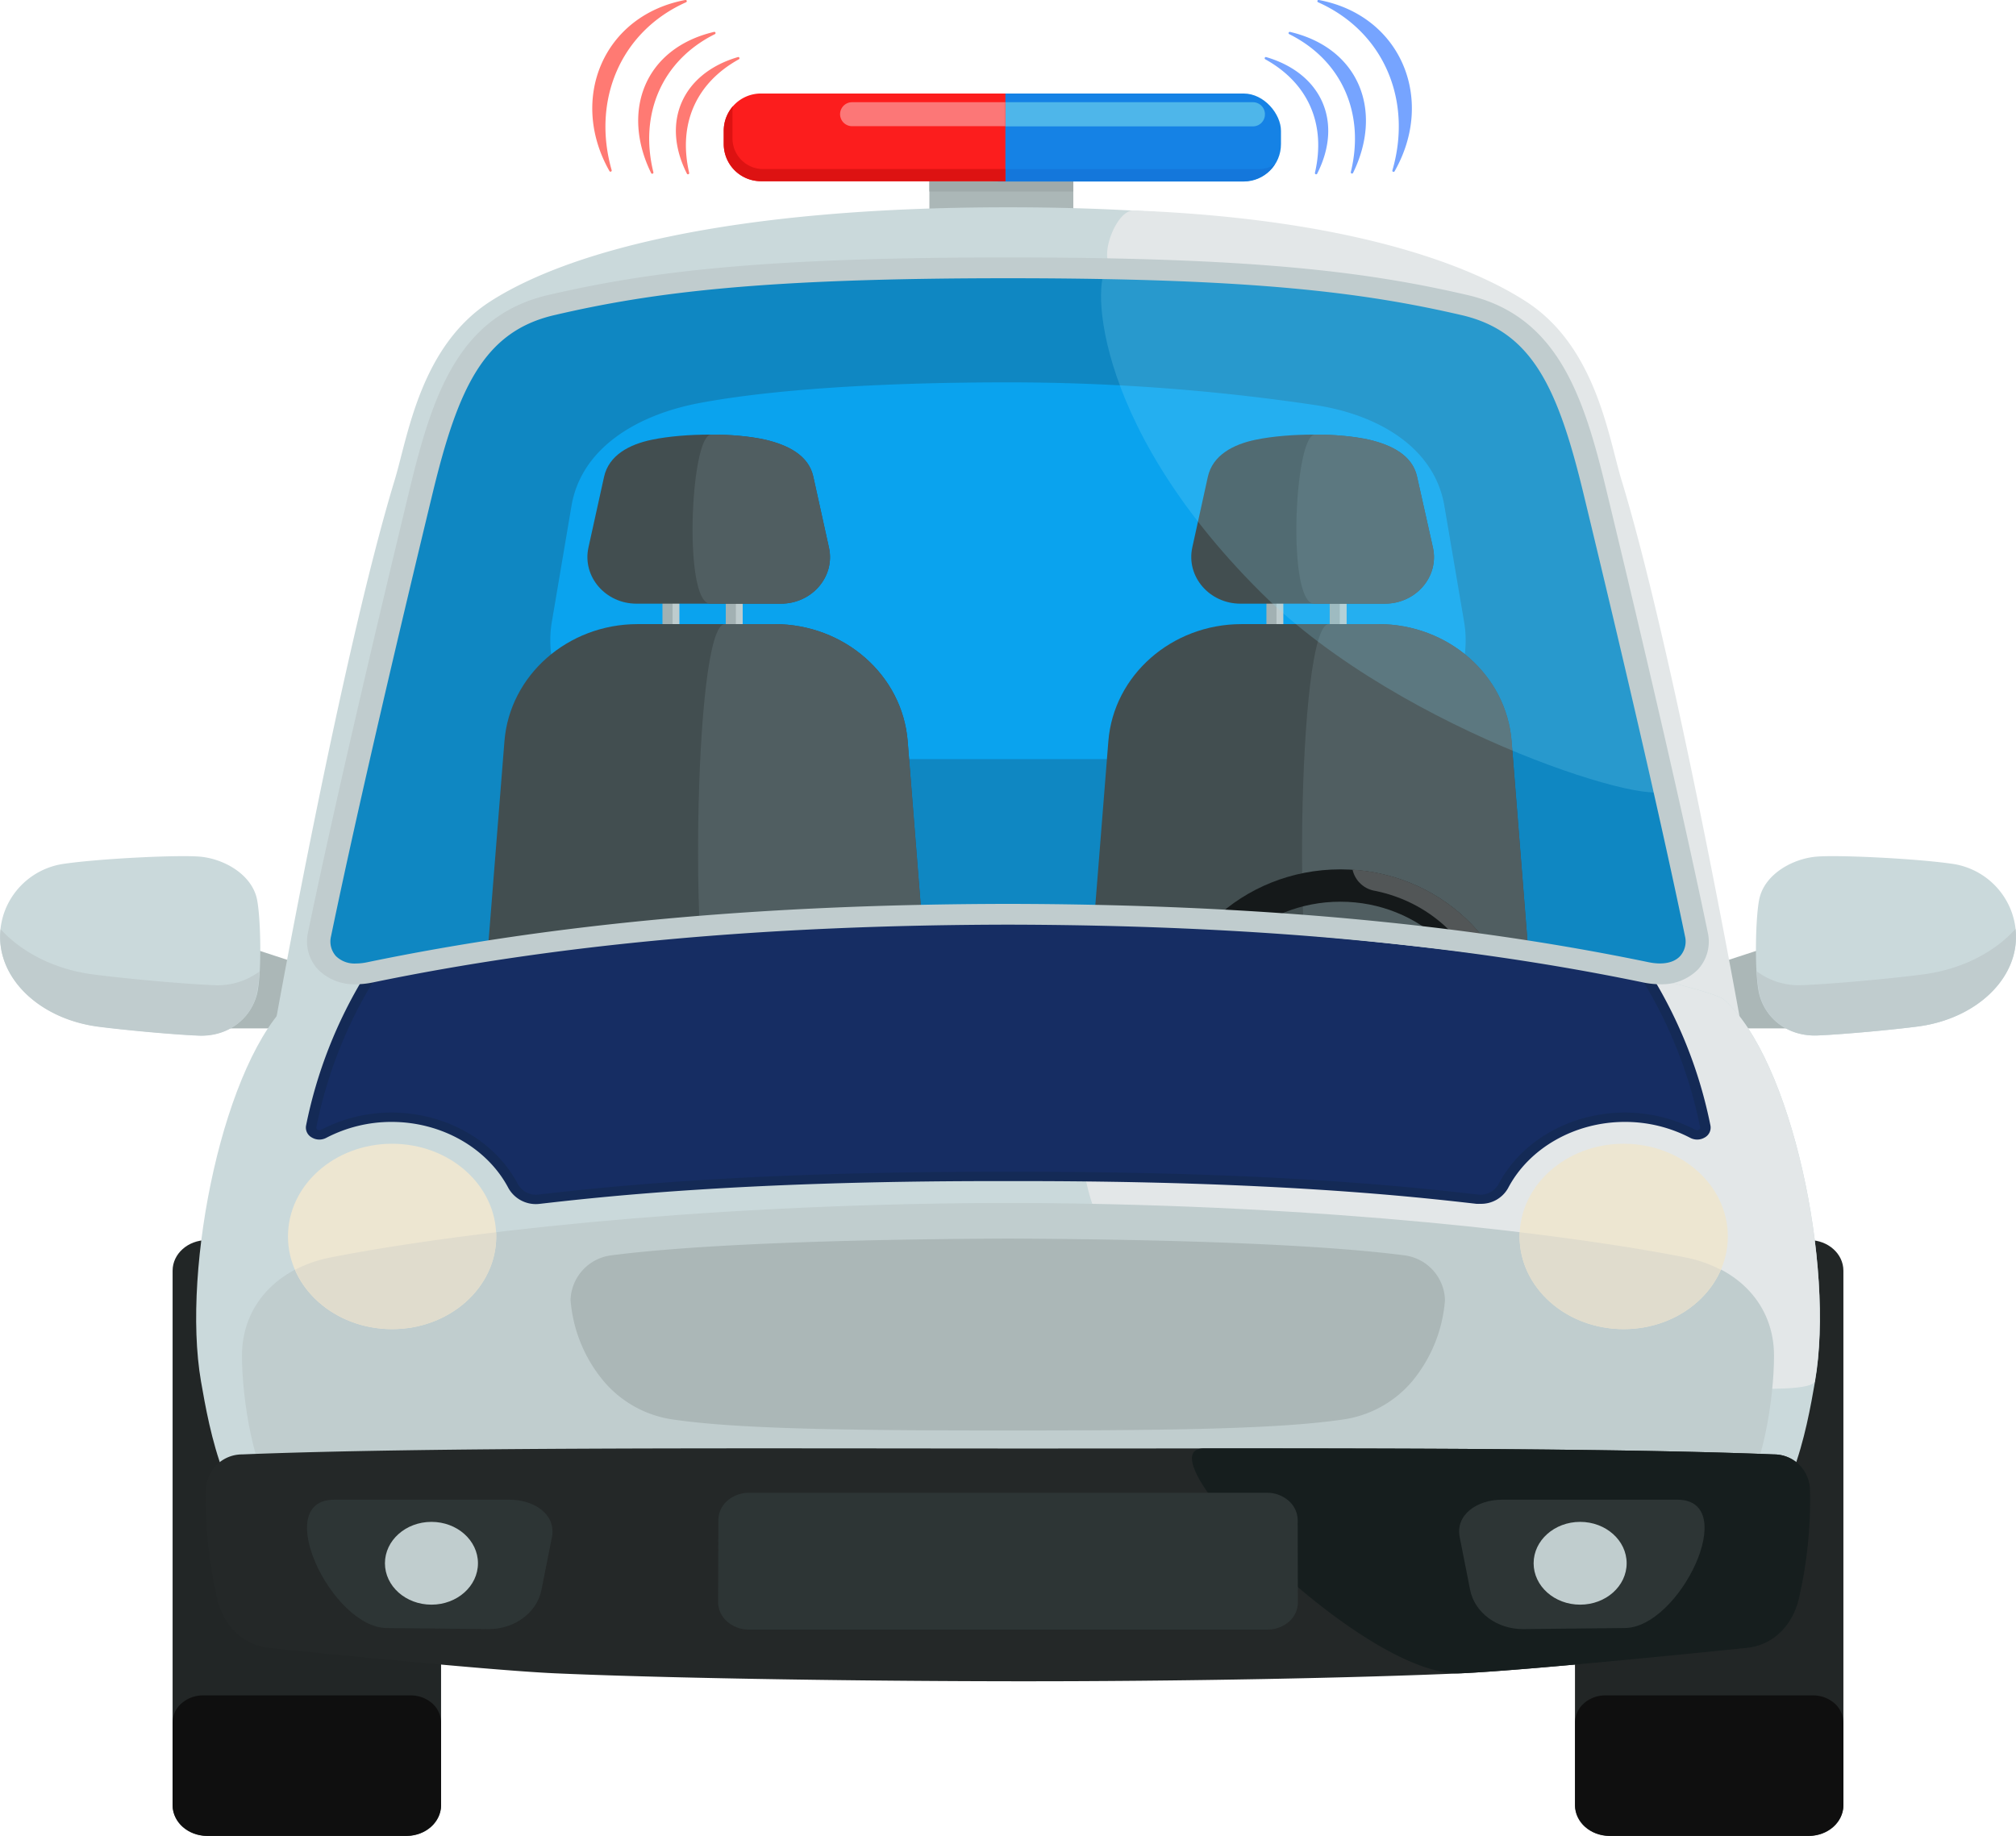
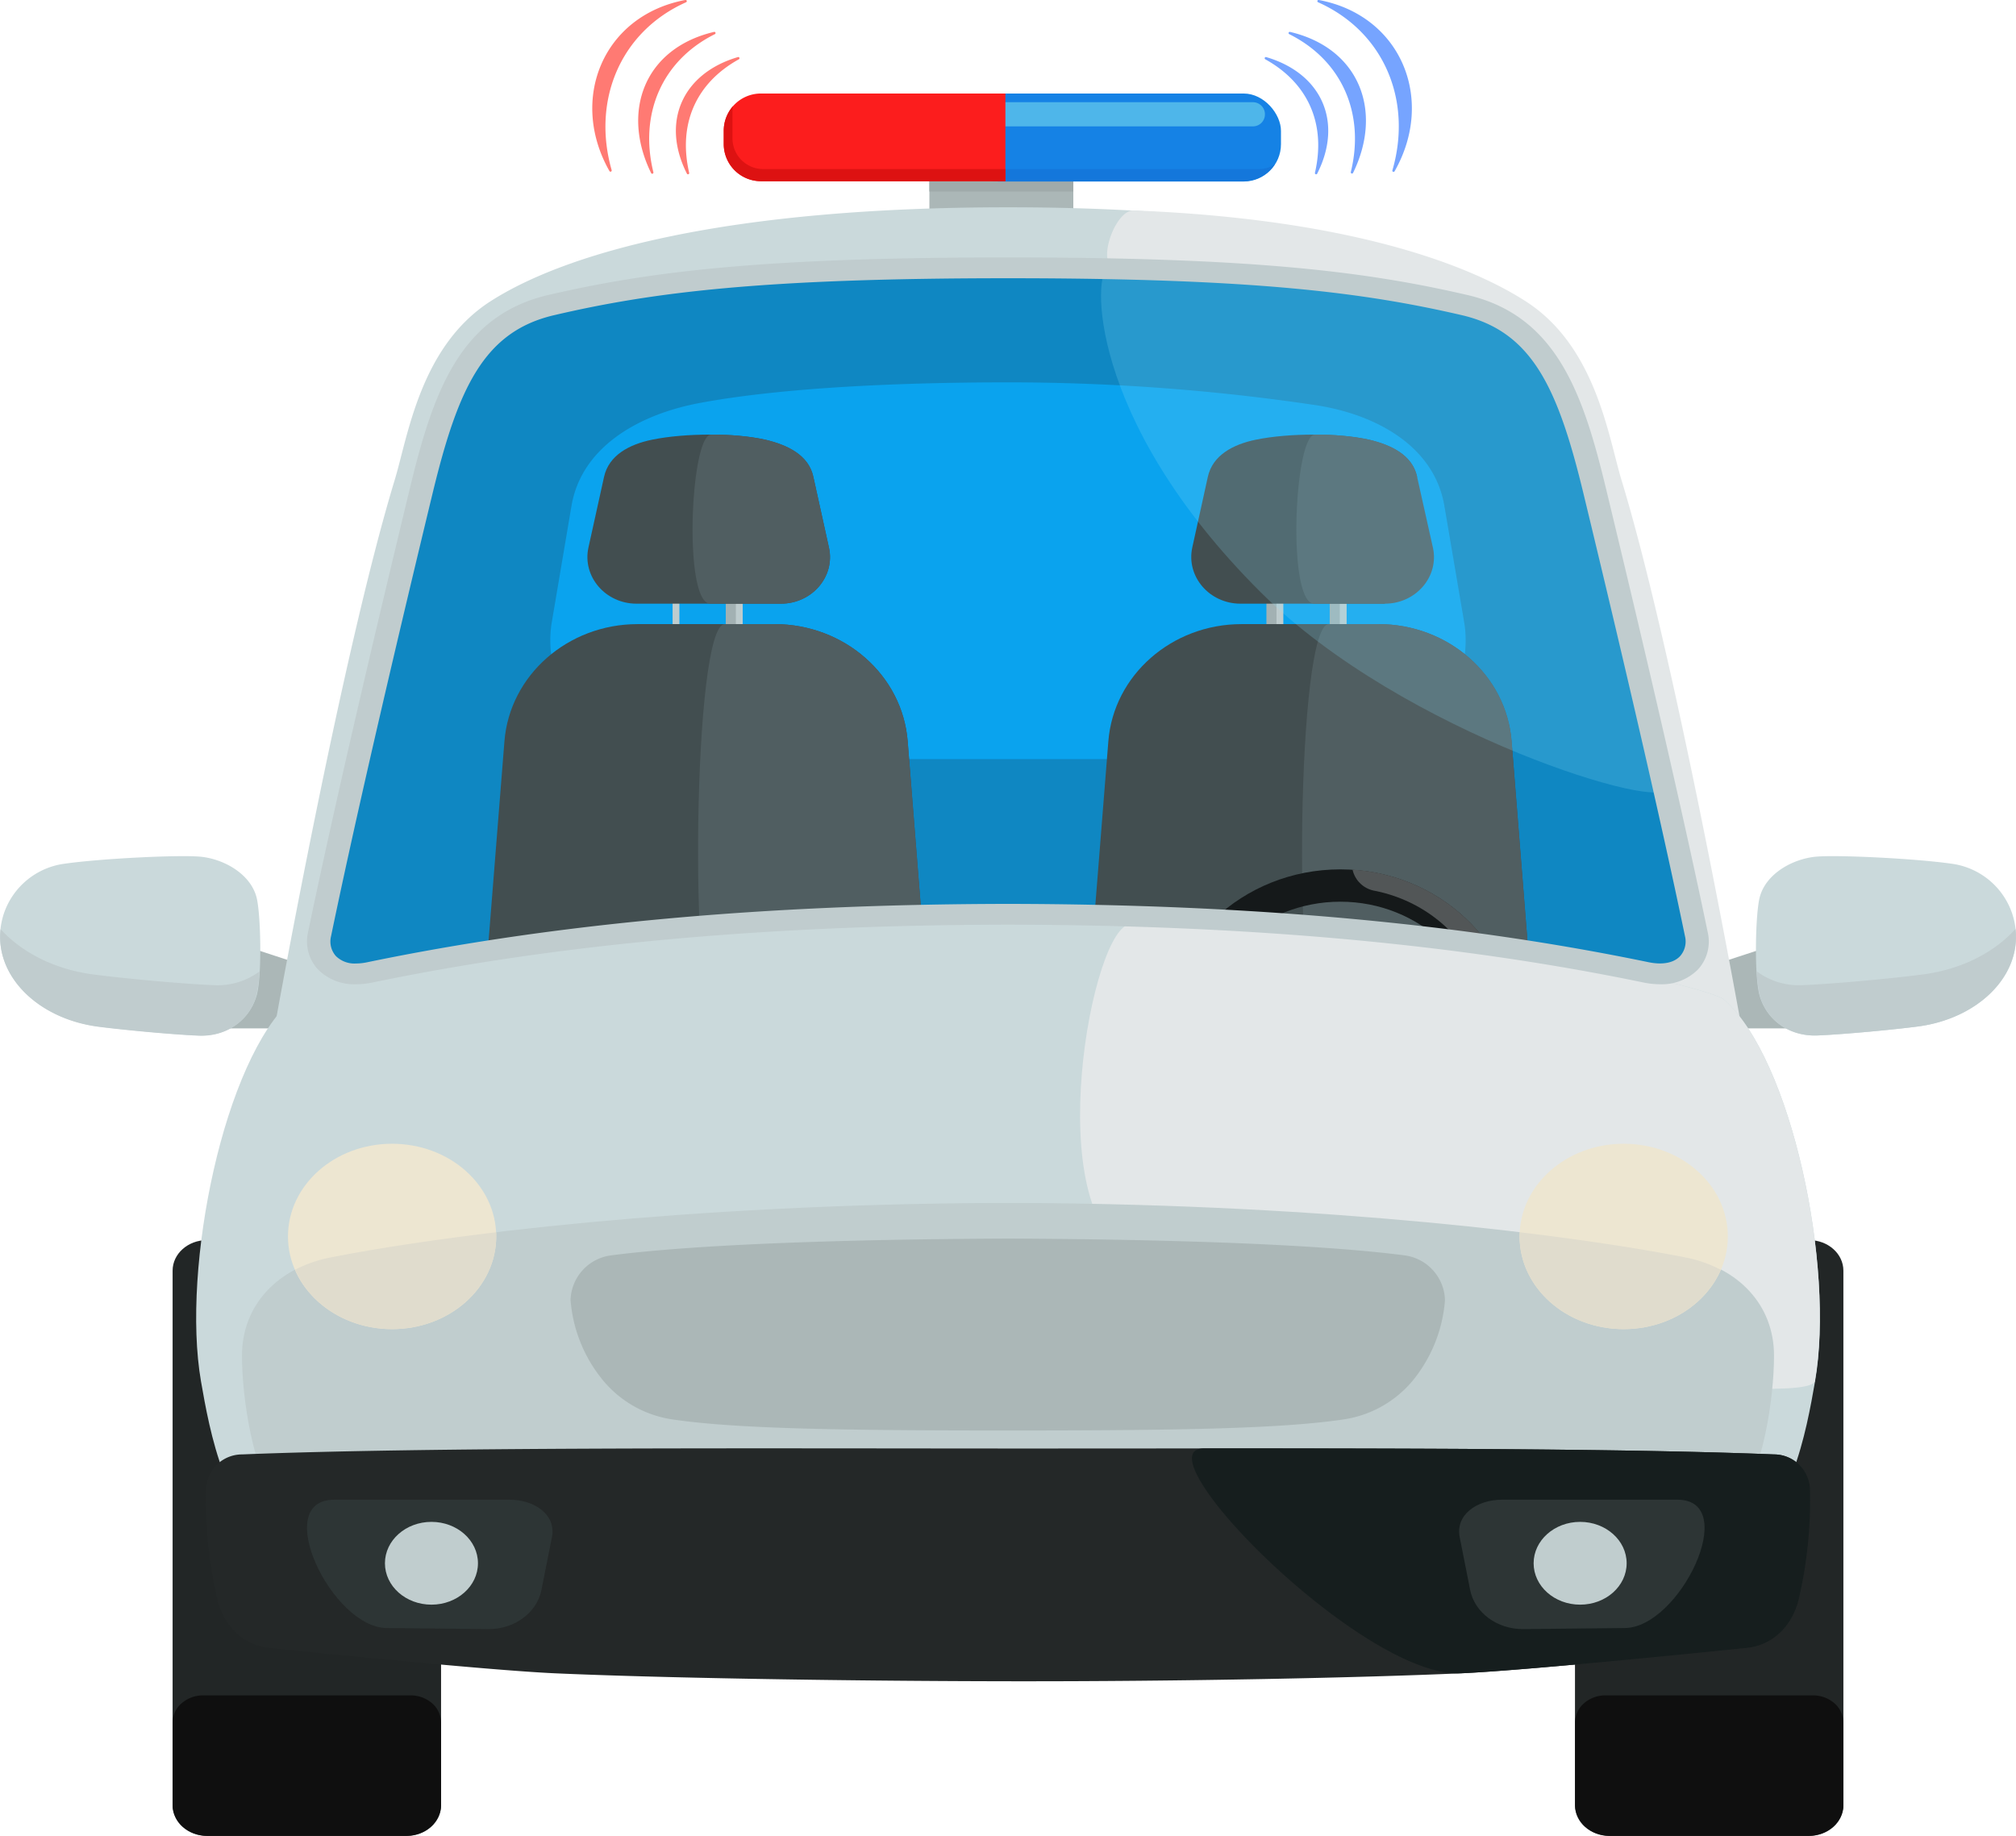
<svg xmlns="http://www.w3.org/2000/svg" id="圖層_9" data-name="圖層 9" width="433.9" height="395.17" viewBox="0 0 433.9 395.17">
  <defs>
    <style>
      .cls-1 {
        fill: #abb7b7;
      }

      .cls-2 {
        fill: #9faaaa;
      }

      .cls-3 {
        fill: #1582e5;
      }

      .cls-4 {
        fill: #1477db;
      }

      .cls-5 {
        fill: #4eb6ea;
      }

      .cls-6 {
        fill: #fc1d1d;
      }

      .cls-7 {
        fill: #dd1212;
      }

      .cls-8 {
        fill: #fc7777;
      }

      .cls-9 {
        fill: #76a4ff;
      }

      .cls-10 {
        fill: #ff7a73;
      }

      .cls-11 {
        fill: #222626;
      }

      .cls-12 {
        fill: #0f0f0f;
      }

      .cls-13 {
        fill: #0882bf;
      }

      .cls-14 {
        fill: #039fed;
      }

      .cls-15 {
        fill: #a3aeaf;
      }

      .cls-16 {
        fill: #c0cbcc;
      }

      .cls-17 {
        fill: #3e4647;
      }

      .cls-18 {
        fill: #4d5759;
      }

      .cls-19 {
        fill: #4f4f4f;
      }

      .cls-20 {
        fill: #cad9db;
      }

      .cls-21 {
        fill: #c0ccce;
      }

      .cls-22 {
        fill: #e3e7e8;
      }

      .cls-23 {
        fill: #c0cdce;
      }

      .cls-24 {
        fill: #ede6d1;
      }

      .cls-25 {
        fill: #e0dccd;
      }

      .cls-26 {
        fill: #242828;
      }

      .cls-27 {
        fill: #161e1e;
      }

      .cls-28 {
        fill: #2d3535;
      }

      .cls-29 {
        fill: #162d63;
      }

      .cls-30 {
        fill: #142a56;
      }

      .cls-31, .cls-32 {
        fill: #90e5fc;
      }

      .cls-31 {
        opacity: 0.05;
      }

      .cls-32 {
        opacity: 0.2;
      }
    </style>
  </defs>
  <g>
    <g>
      <g>
        <rect class="cls-1" x="200.03" y="35.05" width="30.98" height="10.9" />
        <rect class="cls-2" x="200.03" y="35.05" width="30.98" height="6.17" />
        <g>
          <rect class="cls-3" x="206.84" y="20.13" width="68.86" height="18.94" rx="8.03" />
          <path class="cls-4" d="M271,36.39H215.35a6.6,6.6,0,0,1-6.6-6.6V24.05a6,6,0,0,1,.12-1.21,8,8,0,0,0-2,5.32V31a8,8,0,0,0,8,8h52.79a8,8,0,0,0,6.69-3.59A6.54,6.54,0,0,1,271,36.39Z" />
          <path class="cls-5" d="M208.93,27.2h60.74a2.58,2.58,0,0,0,2.58-2.58h0A2.59,2.59,0,0,0,269.67,22H208.93a2.59,2.59,0,0,0-2.59,2.58h0A2.58,2.58,0,0,0,208.93,27.2Z" />
        </g>
        <g>
          <path class="cls-6" d="M216.39,20.13H163.77a8,8,0,0,0-8,8V31a8,8,0,0,0,8,8h52.62Z" />
          <path class="cls-7" d="M216.39,36.39H164.25a6.61,6.61,0,0,1-6.6-6.6V24.05a6.8,6.8,0,0,1,.12-1.21,8,8,0,0,0-2,5.32V31a8,8,0,0,0,8,8h52.62Z" />
-           <path class="cls-8" d="M216.39,22h-33a2.58,2.58,0,1,0,0,5.16h33Z" />
        </g>
      </g>
      <g>
        <g>
          <path class="cls-9" d="M272.49,12.28c12,3.51,16.64,14,11,25.11a.26.26,0,0,1-.48-.18c2.42-10.46-1.4-19.3-10.69-24.45A.26.26,0,0,1,272.49,12.28Z" />
          <path class="cls-9" d="M277.63,6.86c15,3.52,20.09,17.09,13.58,30.37a.26.26,0,0,1-.48-.18c3.06-12.45-1.79-24-13.27-29.71A.26.26,0,0,1,277.63,6.86Z" />
          <path class="cls-9" d="M283.87,0c17.68,3.34,25.09,21.36,16.3,36.84a.26.26,0,0,1-.48-.2C304,21.77,298,6.9,283.72.5A.26.26,0,0,1,283.87,0Z" />
        </g>
        <g>
          <path class="cls-10" d="M158.85,12.28c-12,3.51-16.63,14-11,25.11a.26.26,0,0,0,.48-.18c-2.41-10.46,1.41-19.3,10.7-24.45A.26.26,0,0,0,158.85,12.28Z" />
          <path class="cls-10" d="M153.71,6.86c-15,3.52-20.08,17.09-13.58,30.37a.26.26,0,0,0,.49-.18c-3.06-12.45,1.79-24,13.26-29.71A.26.26,0,0,0,153.71,6.86Z" />
          <path class="cls-10" d="M147.48,0c-17.68,3.34-25.09,21.36-16.3,36.84a.26.26,0,0,0,.47-.2C127.4,21.77,133.38,6.9,147.63.5A.26.26,0,0,0,147.48,0Z" />
        </g>
      </g>
    </g>
    <g>
      <g>
        <path class="cls-11" d="M87.54,395.17h-43c-4.08,0-7.39-2.94-7.39-6.57V273.51c0-3.64,3.31-6.58,7.39-6.58h43c4.08,0,7.39,2.94,7.39,6.58V388.6C94.93,392.23,91.62,395.17,87.54,395.17Z" />
        <path class="cls-12" d="M37.15,370.77v17.68c0,3.72,3.38,6.72,7.55,6.72H87.38c4.17,0,7.55-3,7.55-6.72V370.77a5.58,5.58,0,0,0-2.17-4.34,7,7,0,0,0-4.39-1.5H43.71a7,7,0,0,0-4.6,1.68A5.51,5.51,0,0,0,37.15,370.77Z" />
      </g>
      <g>
        <path class="cls-11" d="M389.37,395.17h-43c-4.08,0-7.39-2.94-7.39-6.57V273.51c0-3.64,3.31-6.58,7.39-6.58h43c4.07,0,7.38,2.94,7.38,6.58V388.6C396.75,392.23,393.44,395.17,389.37,395.17Z" />
        <path class="cls-12" d="M339,370.77v17.68c0,3.72,3.38,6.72,7.55,6.72H389.2c4.17,0,7.55-3,7.55-6.72V370.77a5.58,5.58,0,0,0-2.17-4.34,7,7,0,0,0-4.38-1.5H345.54a6.94,6.94,0,0,0-4.6,1.68A5.51,5.51,0,0,0,339,370.77Z" />
      </g>
    </g>
    <g>
      <path class="cls-13" d="M217,196.8c57.21.09,101.7,5.12,137.33,12.5,7.92,1.64,11.88-3.19,10.85-8.18C358.46,169,347.44,123,343.27,105.78,338,84,332.35,69.63,315.23,65.67c-21.8-5.05-45.89-8-98.28-8s-76.47,3-98.27,8c-17.13,4-22.77,18.29-28.05,40.11C86.47,123,75.44,169,68.77,201.12c-1,5,2.94,9.82,10.85,8.18C115.26,201.92,159.73,196.89,217,196.8Z" />
      <path class="cls-14" d="M287.52,163.4H146.38c-17.14,0-30.25-14-27.6-29.59L123,108.89c2.12-12.47,14.11-19.62,27.6-22.15,16.94-3.17,41.51-4.44,66.41-4.44a449.75,449.75,0,0,1,66.25,4.92c13.57,2.12,25.49,9.2,27.61,21.67l4.24,24.92C317.77,149.36,304.67,163.4,287.52,163.4Z" />
    </g>
    <g>
      <g>
        <g>
          <g>
            <rect class="cls-15" x="272.57" y="129.61" width="3.55" height="5.2" />
            <rect class="cls-16" x="274.74" y="129.61" width="1.47" height="5.2" />
          </g>
          <g>
            <rect class="cls-15" x="286.19" y="129.61" width="3.55" height="5.2" />
            <rect class="cls-16" x="288.36" y="129.61" width="1.47" height="5.2" />
          </g>
        </g>
        <g>
          <path class="cls-17" d="M233.84,218.81h96.21l-4.71-59.26c-1.13-14.22-13.62-25.21-28.66-25.21H267.2c-15,0-27.52,11-28.65,25.21Z" />
          <path class="cls-18" d="M283.85,218.81h46.2l-4.71-59.26c-1.13-14.22-13.62-25.21-28.66-25.21H286C279,134.34,278.48,218.81,283.85,218.81Z" />
        </g>
-         <path class="cls-17" d="M267,129.94h31.06c6.71,0,11.73-5.85,10.35-12.08L305,102.64c-1-4.65-5.48-6.85-10.35-8-6.3-1.46-17.26-1.46-24.34,0-4.89,1-9.32,3.33-10.35,8l-3.35,15.22C255.27,124.09,260.28,129.94,267,129.94Z" />
+         <path class="cls-17" d="M267,129.94h31.06L305,102.64c-1-4.65-5.48-6.85-10.35-8-6.3-1.46-17.26-1.46-24.34,0-4.89,1-9.32,3.33-10.35,8l-3.35,15.22C255.27,124.09,260.28,129.94,267,129.94Z" />
        <path class="cls-18" d="M282.87,129.94h15.18c6.71,0,11.73-5.85,10.35-12.08L305,102.64c-1-4.65-5.48-6.85-10.35-8a55.91,55.91,0,0,0-11.64-1.09C278.56,93.56,276.93,129.94,282.87,129.94Z" />
      </g>
      <g>
        <g>
          <g>
-             <rect class="cls-15" x="142.58" y="129.61" width="3.55" height="5.2" />
            <rect class="cls-16" x="144.76" y="129.61" width="1.47" height="5.2" />
          </g>
          <g>
            <rect class="cls-15" x="156.21" y="129.61" width="3.55" height="5.2" />
            <rect class="cls-16" x="158.38" y="129.61" width="1.47" height="5.2" />
          </g>
        </g>
        <g>
          <path class="cls-17" d="M103.86,218.81h96.21l-4.71-59.26c-1.13-14.22-13.63-25.21-28.66-25.21H137.22c-15,0-27.52,11-28.65,25.21Z" />
          <path class="cls-18" d="M153.87,218.81h46.2l-4.71-59.26c-1.13-14.22-13.63-25.21-28.66-25.21H156C149,134.34,148.5,218.81,153.87,218.81Z" />
        </g>
        <path class="cls-17" d="M137,129.94h31.06c6.71,0,11.73-5.85,10.35-12.08l-3.36-15.22c-1-4.65-5.48-6.85-10.35-8-6.3-1.46-17.26-1.46-24.34,0-4.89,1-9.32,3.33-10.35,8l-3.36,15.22C125.29,124.09,130.3,129.94,137,129.94Z" />
        <path class="cls-18" d="M152.89,129.94h15.18c6.71,0,11.73-5.85,10.35-12.08l-3.36-15.22c-1-4.65-5.48-6.85-10.35-8a55.91,55.91,0,0,0-11.64-1.09C148.58,93.56,147,129.94,152.89,129.94Z" />
      </g>
    </g>
    <g>
      <path class="cls-12" d="M288.48,259.78c-21.12,0-38.3-16.3-38.3-36.33s17.18-36.32,38.3-36.32,38.29,16.3,38.29,36.32S309.59,259.78,288.48,259.78Zm0-65.69c-17.07,0-31,13.17-31,29.36s13.89,29.37,31,29.37,30.95-13.18,30.95-29.37S305.55,194.09,288.48,194.09Z" />
      <path class="cls-19" d="M295.87,191.74c11.62,2.3,20.86,10.79,23.7,21.66a17.91,17.91,0,0,0,7.2,10h0c0-19.18-15.77-34.92-35.66-36.21h0A5.93,5.93,0,0,0,295.87,191.74Z" />
    </g>
    <g>
      <g>
        <g>
          <polygon class="cls-1" points="65.08 221.36 46.66 221.36 49.53 202.58 65.08 207.67 65.08 221.36" />
          <path class="cls-20" d="M42.76,222.88c-5.88-.25-16.24-1.23-21.62-1.93C6.93,219.09-3,208.17.85,196.59A16,16,0,0,1,14,185.9c7.7-1.1,24.6-1.94,29.21-1.49,4.83.48,10.63,3.57,12,8.72.92,3.56,1.19,16.37.11,20.83C53.93,219.38,49,223.13,42.76,222.88Z" />
          <path class="cls-21" d="M45.92,212.05c-7-.29-19.45-1.46-25.89-2.31C11.75,208.66,4.68,205,.13,200c-1.15,10.27,8.18,19.32,21,21,5.38.7,15.74,1.68,21.62,1.93,6.22.25,11.17-3.5,12.48-8.92a29.77,29.77,0,0,0,.58-4.88A15.13,15.13,0,0,1,45.92,212.05Z" />
        </g>
        <g>
          <polygon class="cls-1" points="368.82 221.36 387.24 221.36 384.38 202.58 368.82 207.67 368.82 221.36" />
          <path class="cls-20" d="M391.15,222.88c5.88-.25,16.24-1.23,21.61-1.93,14.22-1.86,24.19-12.78,20.3-24.36a16,16,0,0,0-13.12-10.69c-7.7-1.1-24.59-1.94-29.2-1.49-4.84.48-10.64,3.57-12,8.72-.92,3.56-1.19,16.37-.11,20.83C380,219.38,384.93,223.13,391.15,222.88Z" />
          <path class="cls-21" d="M388,212.05c7-.29,19.46-1.46,25.89-2.31,8.28-1.08,15.35-4.73,19.9-9.79,1.15,10.27-8.18,19.32-21,21-5.37.7-15.73,1.68-21.61,1.93-6.22.25-11.17-3.5-12.49-8.92a29.77,29.77,0,0,1-.58-4.88A15.16,15.16,0,0,0,388,212.05Z" />
        </g>
      </g>
      <g>
        <path class="cls-20" d="M347.88,103.35c-2.86-9.41-5.5-28.81-20.66-38.52C310.84,54.32,277,44.62,217,44.62c-60.63,0-95,9.7-111.4,20.21-15.16,9.71-17.8,29.11-20.66,38.52-11.45,37.67-25.51,116-25.51,116S69,222,72.89,213.59a16.2,16.2,0,0,1,2.71-4c-5.2-.46-7.66-4.4-6.82-8.46C75.45,169,86.47,123,90.64,105.78c5.27-21.82,10.91-36.15,28-40.11,21.8-5.05,45.88-8,98.27-8s76.48,3,98.28,8c17.13,4,22.77,18.29,28,40.11,4.16,17.25,15.19,63.17,21.86,95.34.84,4.07-1.64,8-6.88,8.46a11.76,11.76,0,0,1,2.75,4c3.38,8.64,12.38,5.73,12.38,5.73S359.33,141,347.88,103.35Z" />
        <path class="cls-22" d="M349,103.35c-2.86-9.41-5.5-28.81-20.66-38.52C314.6,56,287.82,47,244,45.3c-4.18-.16-8.37,12.39-3.61,12.58,36.71,1.45,56.6,3.56,74.85,7.79,17.13,4,22.77,18.29,28,40.11,4.16,17.25,15.19,63.17,21.86,95.34.84,4.07-1.64,8-6.88,8.46a11.76,11.76,0,0,1,2.75,4c3.38,8.64,13.52,5.73,13.52,5.73S360.46,141,349,103.35Z" />
      </g>
      <g>
        <path class="cls-20" d="M371,215.11C368.5,212.88,317,198.6,217,198.6c-101.45,0-151.55,14.28-154.09,16.51C48.27,227.94,39,272.72,43.26,297.34c1.8,10.31,5.36,30.74,17.88,35.44,31,11.61,280.67,11.61,311.62,0,12.53-4.7,16.09-25.13,17.89-35.44C394.94,272.72,385.64,227.94,371,215.11Z" />
        <path class="cls-22" d="M371,215.11c-2.3-2-45-14-127.6-16.17-8.42-.22-19.83,62.34.28,71,58.18,25.17,146,32.75,146.93,27.36C394.94,272.72,385.64,227.94,371,215.11Z" />
        <g>
          <g>
            <path class="cls-23" d="M362.91,270.67c-24.82-4.91-76.3-11.34-142.09-11.73l-1.41,0h-4.92l-1.41,0c-65.79.39-117.27,6.82-142.09,11.73-11,2.18-18.91,10.09-18.91,21.12,0,9.47,2.5,25.26,7.75,31.85,6,7.58,80.52,8,157.12,6.28,76.6,1.69,151.08,1.3,157.12-6.28,5.25-6.59,7.75-22.38,7.75-31.85C381.82,280.76,374,272.85,362.91,270.67Z" />
            <path class="cls-1" d="M302.34,270.22c-17.08-2.23-47.39-3.45-85.29-3.62h-.26c-37.91.17-68.22,1.39-85.29,3.62a10,10,0,0,0-8.7,9.61A31,31,0,0,0,130,297.38a23.93,23.93,0,0,0,14.74,8.15c13.54,2,35.9,2.38,72.08,2.38h.26c36.18,0,58.53-.36,72.08-2.38a23.9,23.9,0,0,0,14.73-8.15A31.06,31.06,0,0,0,311,279.83,10,10,0,0,0,302.34,270.22Z" />
          </g>
          <g>
            <g>
              <ellipse class="cls-24" cx="84.39" cy="266.14" rx="22.41" ry="19.95" />
              <path class="cls-25" d="M63.51,273.32c3.24,7.47,11.36,12.77,20.88,12.77,12.38,0,22.41-8.93,22.41-19.95,0-.3,0-.6,0-.9-14.83,1.78-26.91,3.7-35.66,5.43A27.43,27.43,0,0,0,63.51,273.32Z" />
            </g>
            <g>
              <ellipse class="cls-24" cx="349.47" cy="266.14" rx="22.41" ry="19.95" />
              <path class="cls-25" d="M370.36,273.32c-3.24,7.47-11.36,12.77-20.89,12.77-12.37,0-22.41-8.93-22.41-19.95,0-.3,0-.6.05-.9,14.84,1.78,26.92,3.7,35.67,5.43A27.54,27.54,0,0,1,370.36,273.32Z" />
            </g>
          </g>
          <g>
            <path class="cls-26" d="M387.05,344.59c-1.4,5.23-5.31,9.61-11.32,10.14,0,0-46,4.77-61.36,5.45-21.19.94-59.23,1.77-97.42,1.71s-76.23-.77-97.42-1.71c-15.39-.68-61.35-5.45-61.35-5.45-6-.53-9.92-4.91-11.32-10.14a93.5,93.5,0,0,1-2.52-23.93,7.76,7.76,0,0,1,7.78-7.6c39.67-1.6,108.41-1.29,164.83-1.27s125.17-.33,164.84,1.27a7.76,7.76,0,0,1,7.77,7.6A93.49,93.49,0,0,1,387.05,344.59Z" />
            <path class="cls-27" d="M387.05,344.59c-1.4,5.23-5.31,9.61-11.32,10.14,0,0-46,4.77-61.36,5.45-21.19.94-69.6-48.42-55.19-48.42,45.55,0,92.47.09,122.61,1.3a7.76,7.76,0,0,1,7.77,7.6A93.49,93.49,0,0,1,387.05,344.59Z" />
            <g>
-               <path class="cls-28" d="M279.3,327.2a5.63,5.63,0,0,0-2.16-4.34,7,7,0,0,0-4.46-1.54H161.22a7,7,0,0,0-4.46,1.54,5.59,5.59,0,0,0-2.15,4.34l-.05,17.66a5.54,5.54,0,0,0,1.85,4.09,7,7,0,0,0,4.77,1.81H272.72A7,7,0,0,0,277.5,349a5.57,5.57,0,0,0,1.84-4.09Z" />
              <g>
                <g>
                  <path class="cls-28" d="M83.28,350.43l21.8.23c5.63.06,10.48-3.52,11.46-8.45l2.25-11.33c.95-4.79-3.67-8.07-9.13-8.07-20.23,0-24.6,0-37.72,0C58.16,322.84,71.47,350.43,83.28,350.43Z" />
                  <ellipse class="cls-23" cx="92.86" cy="336.49" rx="10.01" ry="8.91" />
                </g>
                <g>
                  <path class="cls-28" d="M349.67,350.43l-21.8.23c-5.63.06-10.48-3.52-11.46-8.45l-2.24-11.33c-.95-4.79,3.66-8.07,9.12-8.07,20.23,0,24.6,0,37.73,0C374.79,322.84,361.48,350.43,349.67,350.43Z" />
                  <ellipse class="cls-23" cx="340.09" cy="336.49" rx="10.01" ry="8.91" />
                </g>
              </g>
            </g>
          </g>
        </g>
-         <path class="cls-29" d="M318.59,258.48a6.28,6.28,0,0,1-.75,0c-12.88-1.46-43-4.89-97.85-4.89h-6c-54.82,0-85,3.43-97.85,4.89a6.23,6.23,0,0,1-.74,0,6,6,0,0,1-5.35-3c-4.65-8.88-14.76-14.63-25.76-14.63a30.9,30.9,0,0,0-14.4,3.52,2.61,2.61,0,0,1-1.16.28,2.45,2.45,0,0,1-1.27-.35,1.82,1.82,0,0,1-.92-1.9A98.15,98.15,0,0,1,79,210.53c4.91-.92,67.62-12.44,136-12.44,64.95,0,134.74,11.55,140,12.44a98.16,98.16,0,0,1,12.43,31.83,1.83,1.83,0,0,1-.91,1.9,2.45,2.45,0,0,1-1.27.35,2.55,2.55,0,0,1-1.16-.28,31,31,0,0,0-14.41-3.52c-11,0-21.1,5.75-25.76,14.63A6,6,0,0,1,318.59,258.48Z" />
-         <path class="cls-30" d="M318.59,259.12a7.69,7.69,0,0,1-.83,0c-12.87-1.47-43-4.89-97.77-4.89h-6c-54.77,0-84.9,3.42-97.77,4.89a6.77,6.77,0,0,1-6.78-3.36c-4.54-8.67-14.41-14.27-25.15-14.27a30.29,30.29,0,0,0-14.07,3.43,3.17,3.17,0,0,1-3.13-.09,2.42,2.42,0,0,1-1.22-2.54A99.12,99.12,0,0,1,78.52,210l2,.94a96.78,96.78,0,0,0-12.43,31.68.53.53,0,0,0,.27.57.71.71,0,0,0,.73,0,32.78,32.78,0,0,1,15.21-3.71c11.6,0,22.27,6.06,27.17,15.42a4.45,4.45,0,0,0,4.48,2.22c12.91-1.47,43.14-4.9,98.05-4.9h6c54.9,0,85.14,3.43,98.05,4.9a4.44,4.44,0,0,0,4.47-2.22c4.9-9.36,15.57-15.42,27.17-15.42a32.78,32.78,0,0,1,15.21,3.71.73.73,0,0,0,.74,0,.54.54,0,0,0,.27-.57,96.86,96.86,0,0,0-12.44-31.68l2-.94a98.66,98.66,0,0,1,12.67,32.29,2.42,2.42,0,0,1-1.21,2.54,3.19,3.19,0,0,1-3.14.09,30.29,30.29,0,0,0-14.07-3.43c-10.74,0-20.61,5.6-25.15,14.27A6.64,6.64,0,0,1,318.59,259.12Z" />
      </g>
      <g>
        <path class="cls-31" d="M217,196.8c57.21.09,101.7,5.12,137.33,12.5,7.92,1.64,11.88-3.19,10.85-8.18C358.46,169,347.44,123,343.27,105.78,338,84,332.35,69.63,315.23,65.67c-21.8-5.05-45.89-8-98.28-8s-76.47,3-98.27,8c-17.13,4-22.77,18.29-28.05,40.11C86.47,123,75.44,169,68.77,201.12c-1,5,2.94,9.82,10.85,8.18C115.26,201.92,159.73,196.89,217,196.8Z" />
        <path class="cls-32" d="M358.23,169.5c-5.78-25.59-12.05-51.66-15-63.72C338,84,332.35,69.63,315.23,65.67c-18.56-4.3-38.77-7.09-76.68-7.83-3.25-.06-5.12,31.92,32.85,69.7C302.19,158.18,359.5,175.12,358.23,169.5Z" />
      </g>
      <path class="cls-21" d="M357.28,211.86a18,18,0,0,1-3.57-.38c-40-8.29-84.76-12.36-136.77-12.45-52,.09-96.72,4.16-136.75,12.45a18,18,0,0,1-3.57.38h0a11,11,0,0,1-8.18-3.19,8.86,8.86,0,0,1-2.14-8c5.86-28.24,15.13-67.47,21.88-95.4C93.06,85.09,98.68,68,118,63.5c21.57-5,45.63-8.09,98.91-8.09s77.35,3.1,98.91,8.09c19.36,4.49,25,21.59,29.87,41.81,9.69,40.13,17.25,73.12,21.87,95.4a8.88,8.88,0,0,1-2.14,8A11,11,0,0,1,357.28,211.86Zm-140.34-17.3c52.4.08,97.51,4.19,137.91,12.56,3,.61,5.39.14,6.75-1.31a4.75,4.75,0,0,0,1.06-4.28c-4.61-22.25-12.16-55.19-21.85-95.28-5.49-22.72-11.05-34.91-26.22-38.42-21.17-4.9-44.9-7.94-97.64-7.94s-76.46,3-97.64,7.94c-15.17,3.51-20.73,15.7-26.22,38.42-6.74,27.91-16,67.09-21.84,95.28a4.72,4.72,0,0,0,1.06,4.28,5.71,5.71,0,0,0,4.31,1.58h0a11.81,11.81,0,0,0,2.43-.27C119.46,198.75,164.56,194.64,216.94,194.56Z" />
    </g>
  </g>
</svg>